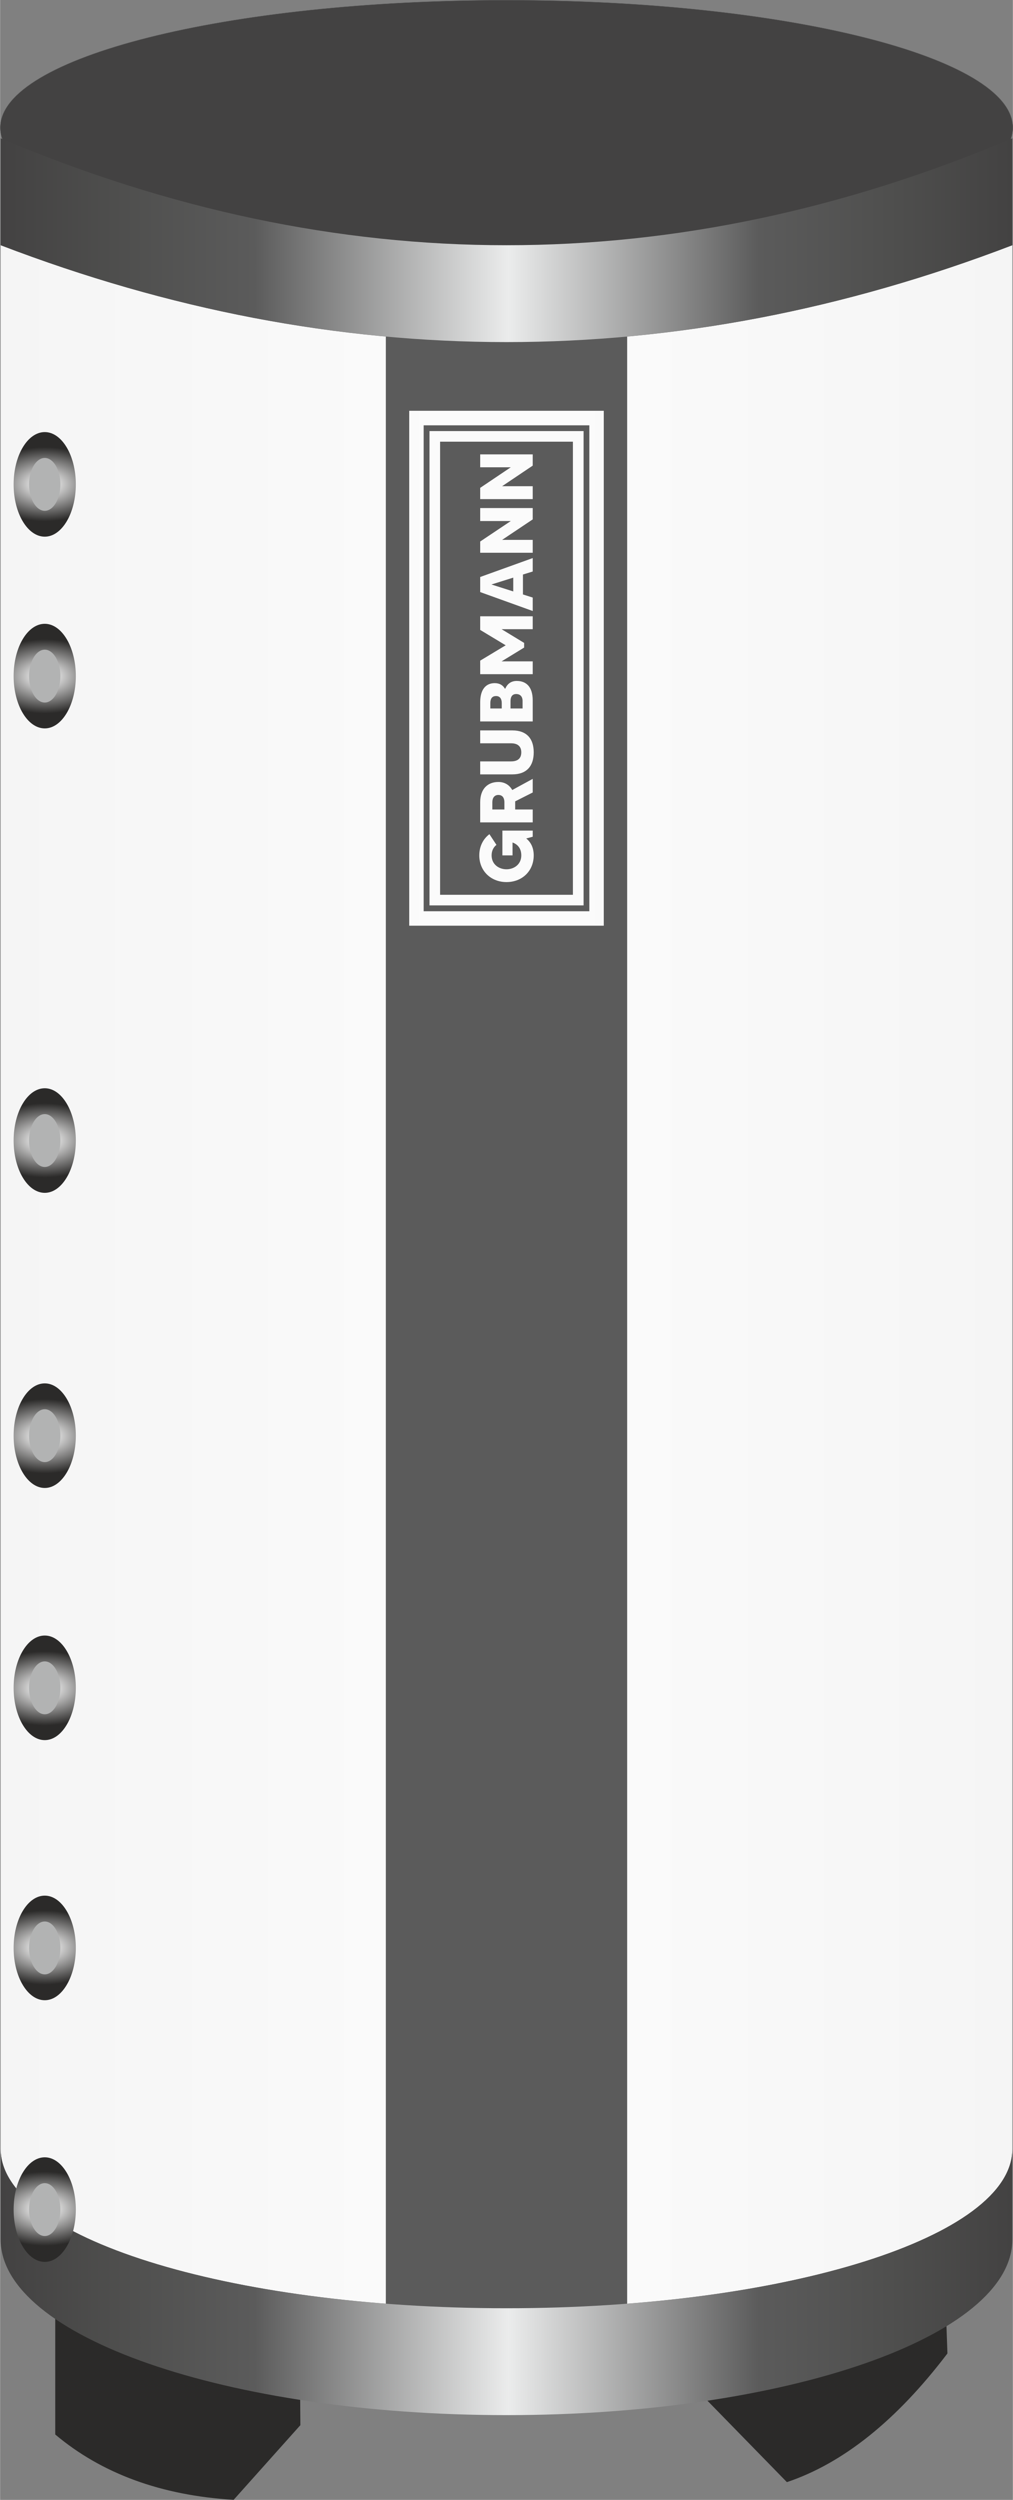
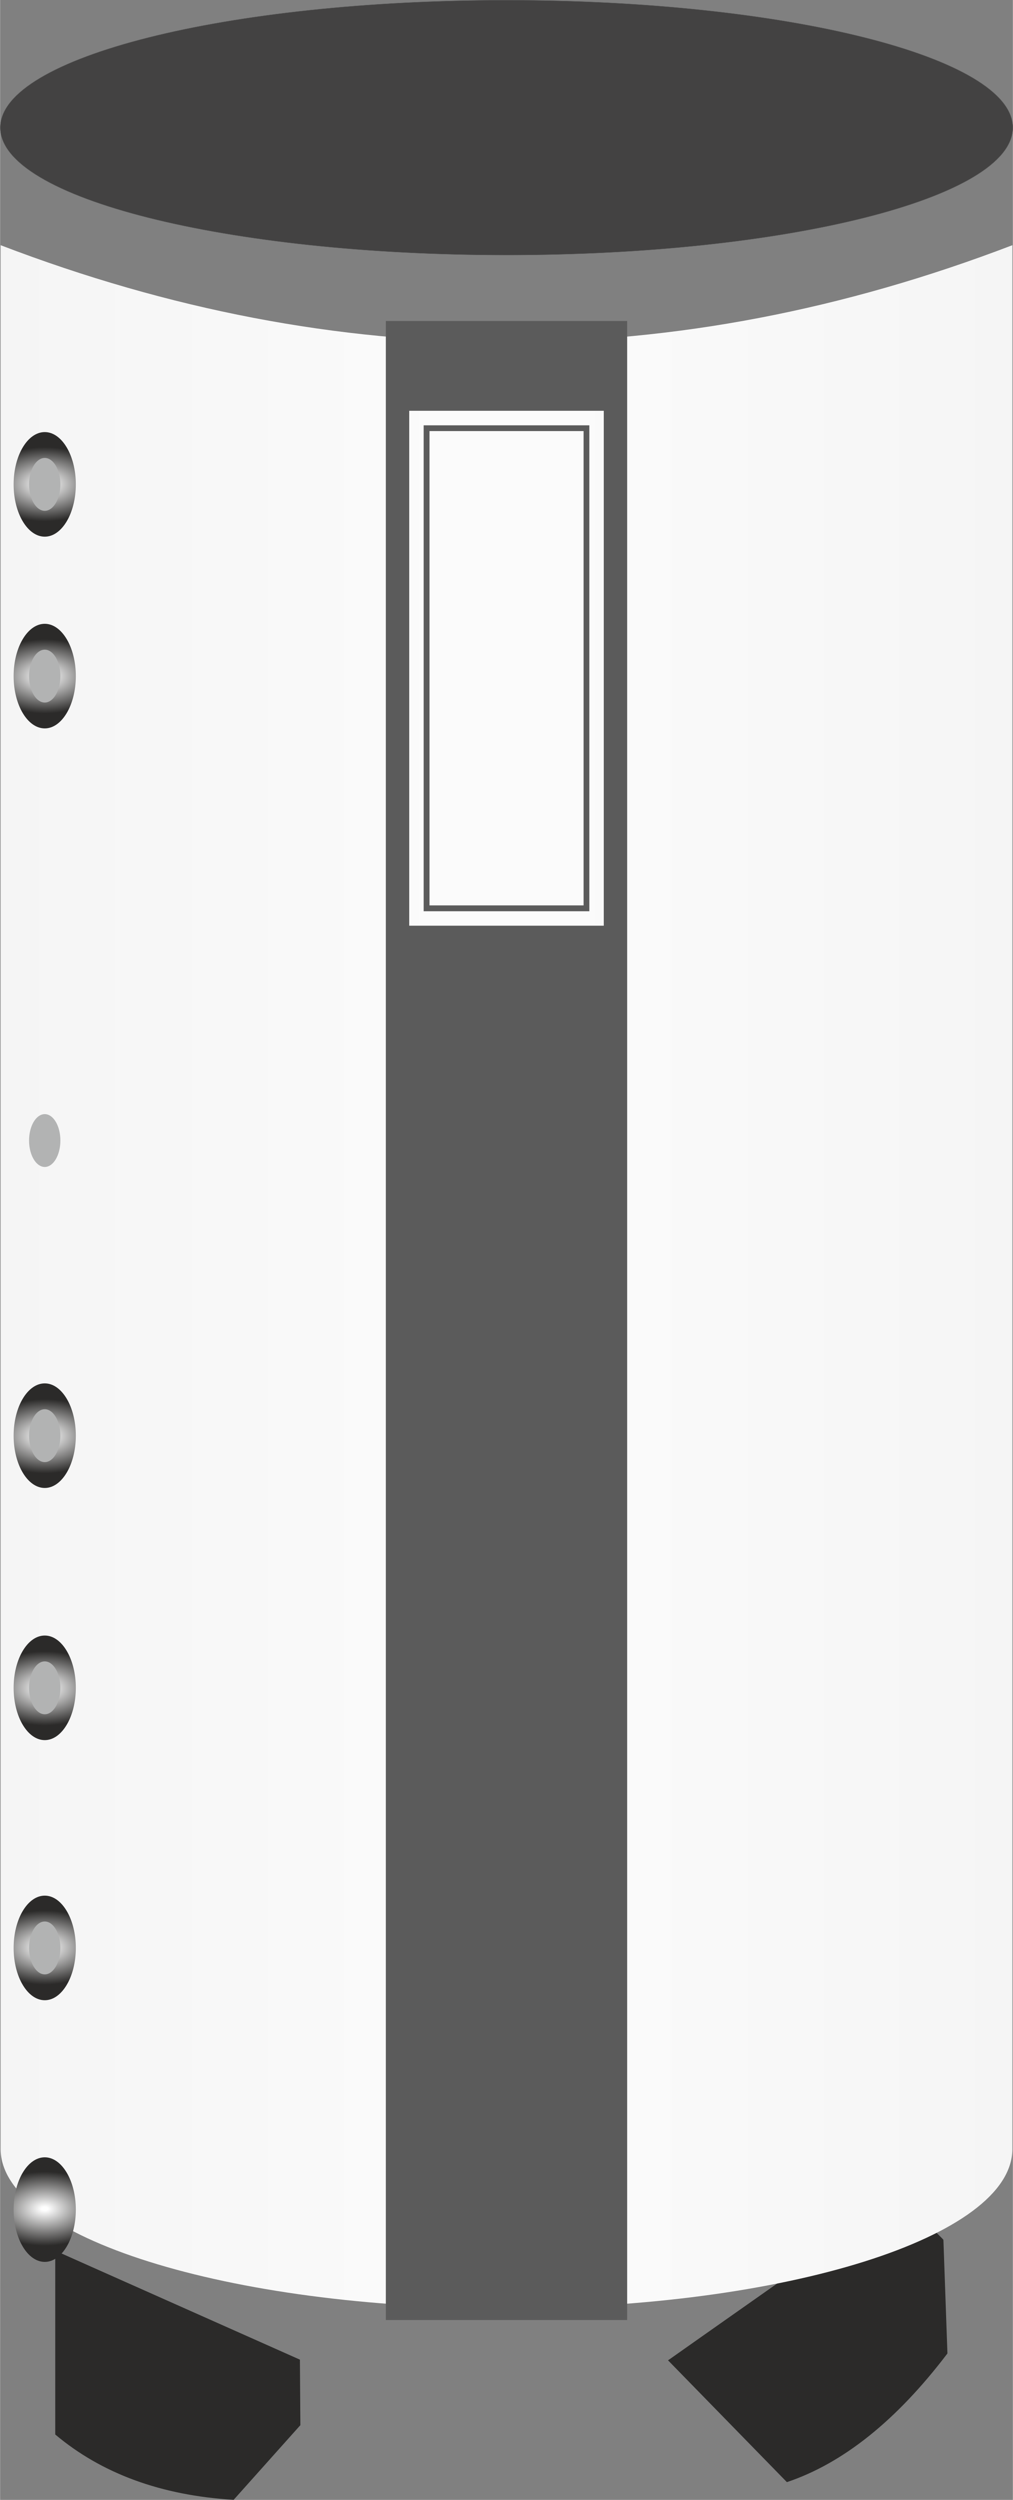
<svg xmlns="http://www.w3.org/2000/svg" xmlns:xlink="http://www.w3.org/1999/xlink" xml:space="preserve" width="3042px" height="7500px" version="1.1" style="shape-rendering:geometricPrecision; text-rendering:geometricPrecision; image-rendering:optimizeQuality; fill-rule:evenodd; clip-rule:evenodd" viewBox="0 0 11088 27343">
  <rect x="0" y="0" width="11088" height="27343" fill="#808080" stroke="none" />
  <defs>
    <style type="text/css">
   
    .str0 {stroke:#2B2A29;stroke-width:8.612}
    .str1 {stroke:#5B5B5B;stroke-width:3.281}
    .fil8 {fill:#B2B3B3}
    .fil4 {fill:#5B5B5B}
    .fil3 {fill:#434242}
    .fil0 {fill:#2B2A29}
    .fil5 {fill:#5B5B5B;fill-rule:nonzero}
    .fil2 {fill:url(#id0)}
    .fil6 {fill:url(#id1)}
    .fil1 {fill:url(#id2)}
    .fil12 {fill:url(#id3)}
    .fil7 {fill:url(#id4)}
    .fil14 {fill:url(#id5)}
    .fil9 {fill:url(#id6)}
    .fil10 {fill:url(#id7)}
    .fil11 {fill:url(#id8)}
    .fil13 {fill:url(#id9)}
   
  </style>
    <linearGradient id="id0" gradientUnits="userSpaceOnUse" x1="6.011" y1="13965.3" x2="11081.8" y2="13965.3">
      <stop offset="0" style="stop-opacity:1; stop-color:whitesmoke" />
      <stop offset="0.302" style="stop-opacity:1; stop-color:#F9F9F9" />
      <stop offset="0.451" style="stop-opacity:1; stop-color:#FBFBFB" />
      <stop offset="0.549" style="stop-opacity:1; stop-color:#FBFBFB" />
      <stop offset="0.702" style="stop-opacity:1; stop-color:#F9F9F9" />
      <stop offset="1" style="stop-opacity:1; stop-color:whitesmoke" />
    </linearGradient>
    <linearGradient id="id1" gradientUnits="userSpaceOnUse" x1="5.994" y1="13965.2" x2="11081.9" y2="13965.2">
      <stop offset="0" style="stop-opacity:1; stop-color:#434242" />
      <stop offset="0.122" style="stop-opacity:1; stop-color:#4F4F4E" />
      <stop offset="0.251" style="stop-opacity:1; stop-color:#5B5B5B" />
      <stop offset="0.502" style="stop-opacity:1; stop-color:#EBECEC" />
      <stop offset="0.749" style="stop-opacity:1; stop-color:#5B5B5B" />
      <stop offset="0.878" style="stop-opacity:1; stop-color:#4F4F4E" />
      <stop offset="1" style="stop-opacity:1; stop-color:#434242" />
    </linearGradient>
    <linearGradient id="id2" gradientUnits="userSpaceOnUse" xlink:href="#id1" x1="5.994" y1="13965.2" x2="11081.9" y2="13965.2">
  </linearGradient>
    <radialGradient id="id3" gradientUnits="userSpaceOnUse" gradientTransform="matrix(13.457 -0 -0 8.001 -6085 -129240)" cx="488.525" cy="18461" r="50.71" fx="488.525" fy="18461">
      <stop offset="0" style="stop-opacity:1; stop-color:#FEFEFE" />
      <stop offset="0.051" style="stop-opacity:1; stop-color:#FEFEFE" />
      <stop offset="1" style="stop-opacity:1; stop-color:#2B2A29" />
    </radialGradient>
    <radialGradient id="id4" gradientUnits="userSpaceOnUse" gradientTransform="matrix(13.456 -0 -0 8 -6085 -37087)" xlink:href="#id3" cx="488.525" cy="5297.86" r="50.71" fx="488.525" fy="5297.86">
  </radialGradient>
    <radialGradient id="id5" gradientUnits="userSpaceOnUse" gradientTransform="matrix(13.456 -0 -0 8 -6085 -169184)" xlink:href="#id3" cx="488.525" cy="24167.9" r="50.71" fx="488.525" fy="24167.9">
  </radialGradient>
    <radialGradient id="id6" gradientUnits="userSpaceOnUse" gradientTransform="matrix(13.457 -0 -0 8.001 -6085 -51771)" xlink:href="#id3" cx="488.525" cy="7395.15" r="50.71" fx="488.525" fy="7395.15">
  </radialGradient>
    <radialGradient id="id7" gradientUnits="userSpaceOnUse" gradientTransform="matrix(13.457 -0 -0 8.001 -6085 -87338)" xlink:href="#id3" cx="488.525" cy="12474.8" r="50.71" fx="488.525" fy="12474.8">
  </radialGradient>
    <radialGradient id="id8" gradientUnits="userSpaceOnUse" gradientTransform="matrix(13.457 -0 -0 8.001 -6085 -109933)" xlink:href="#id3" cx="488.525" cy="15703.3" r="50.71" fx="488.525" fy="15703.3">
  </radialGradient>
    <radialGradient id="id9" gradientUnits="userSpaceOnUse" gradientTransform="matrix(13.456 -0 -0 8 -6085 -149146)" xlink:href="#id3" cx="488.525" cy="21305.9" r="50.71" fx="488.525" fy="21305.9">
  </radialGradient>
  </defs>
  <g id="Layer_x0020_1">
    <g id="_2836988243328">
      <path class="fil0 str0" d="M10323 24499l-465 -467 -2172 1527 -352 248 -15 10 1296 1327c614,-207 1198,-675 1752,-1404l-44 -1241z" />
      <path class="fil0 str0" d="M3283 26524l-5 -712 -2284 -1016 -370 -165 -16 -7 0 2002c509,427 1158,664 1947,712l728 -814z" />
-       <path class="fil1" d="M11082 23506l0 -20824c-3692,1413 -7384,1413 -11076,0l0 20824c0,961 2479,1741 5538,1741 3058,0 5538,-780 5538,-1741z" />
      <path class="fil2" d="M11082 23506l0 -20824c-3692,1413 -7384,1413 -11076,0l0 20824c0,961 2479,1741 5538,1741 3058,0 5538,-780 5538,-1741z" />
      <path class="fil3 str1" d="M5544 2c3061,0 5543,624 5543,1394 0,770 -2482,1394 -5543,1394 -3061,0 -5542,-624 -5542,-1394 0,-770 2481,-1394 5542,-1394z" />
      <path class="fil4" d="M4223 3511l2642 0 0 21865 -2642 0 0 -21865zm256 6580l0 -5598 2130 0 0 5632 -2130 0 0 -34z" />
      <g>
        <path class="fil5" d="M4637 9935l0 -5283 1814 0 0 5315 -1814 0 0 -32zm64 -2626l0 2594 1687 0 0 -5188 -1687 0 0 2594z" />
-         <path class="fil4" d="M4817 9787l0 -2478 0 -2478 1454 0 0 2478 0 2478 -1454 0zm682 -431l111 0 0 -141c54,19 96,63 96,141 0,100 -81,152 -162,152 -82,0 -163,-52 -163,-152 0,-51 21,-90 53,-115l-77 -117c-69,52 -111,134 -111,232 0,171 128,292 298,292 171,0 298,-121 298,-292 0,-83 -31,-144 -82,-185l71 -19 0 -67 -332 0 0 271zm332 -837l-224 122c-31,-55 -83,-88 -152,-88 -115,0 -199,74 -199,221l0 221 575 0 0 -141 -192 0 0 -80c0,-4 0,-6 0,-9l192 -97 0 -149zm-442 335l0 -80c0,-47 23,-79 66,-79 49,0 66,38 66,79l0 80 -132 0zm-133 -724l338 0c76,0 112,37 112,99 0,63 -36,99 -112,99l-338 0 0 142 352 0c157,0 234,-91 234,-241 0,-150 -77,-240 -234,-240l-352 0 0 141zm274 -597l-3 0c-23,-39 -59,-61 -112,-61 -98,0 -159,70 -159,209l0 210 575 0 0 -231c0,-150 -73,-212 -175,-212 -60,0 -102,30 -126,85zm-163 156c0,-49 21,-76 63,-76 37,0 62,25 62,76l0 60 -125 0 0 -60zm353 -22l0 82 -132 0 0 -82c0,-50 23,-76 62,-76 40,0 70,24 70,76zm-464 -777l279 168 -279 168 0 148 575 0 0 -140 -341 0 247 -151 0 -51 -247 -150 341 0 0 -141 -575 0 0 149zm575 -639l0 -147 -575 207 0 165 575 207 0 -147 -107 -34 0 -218 107 -33zm-213 218l-239 -76 239 -75 0 151zm-362 -770l335 0 -335 224 0 123 575 0 0 -141 -335 0 335 -224 0 -124 -575 0 0 142zm0 -588l335 0 -335 225 0 123 575 0 0 -141 -335 0 335 -225 0 -123 -575 0 0 141z" />
      </g>
-       <path class="fil6" d="M11082 24495l0 -989c0,961 -2480,1741 -5538,1741 -3059,0 -5538,-780 -5538,-1741l0 989c0,1061 2479,1921 5538,1921 3058,0 5538,-860 5538,-1921zm0 -21813l0 -1169c-3692,1559 -7384,1559 -11076,0l0 1169c3692,1413 7384,1413 11076,0z" />
      <path class="fil7" d="M489 4726c187,0 340,256 340,572 0,316 -153,572 -340,572 -188,0 -341,-256 -341,-572 0,-316 153,-572 341,-572l0 0z" />
      <path class="fil8" d="M489 5009c94,0 171,129 171,289 0,159 -77,289 -171,289 -95,0 -172,-130 -172,-289 0,-160 77,-289 172,-289z" />
      <path class="fil9" d="M489 6823c187,0 340,256 340,572 0,316 -153,572 -340,572 -188,0 -341,-256 -341,-572 0,-316 153,-572 341,-572l0 0z" />
      <path class="fil8" d="M489 7106c94,0 171,130 171,289 0,160 -77,289 -171,289 -95,0 -172,-129 -172,-289 0,-159 77,-289 172,-289z" />
-       <path class="fil10" d="M489 11903c187,0 340,256 340,572 0,316 -153,572 -340,572 -188,0 -341,-256 -341,-572 0,-316 153,-572 341,-572z" />
      <path class="fil8" d="M489 12186c94,0 171,129 171,289 0,159 -77,289 -171,289 -95,0 -172,-130 -172,-289 0,-160 77,-289 172,-289z" />
      <path class="fil11" d="M489 15131c187,0 340,256 340,572 0,316 -153,572 -340,572 -188,0 -341,-256 -341,-572 0,-316 153,-572 341,-572l0 0z" />
      <path class="fil8" d="M489 15414c94,0 171,130 171,289 0,160 -77,289 -171,289 -95,0 -172,-129 -172,-289 0,-159 77,-289 172,-289z" />
      <path class="fil12" d="M489 17889c187,0 340,256 340,572 0,316 -153,572 -340,572 -188,0 -341,-256 -341,-572 0,-316 153,-572 341,-572l0 0z" />
      <path class="fil8" d="M489 18172c94,0 171,130 171,289 0,160 -77,289 -171,289 -95,0 -172,-129 -172,-289 0,-159 77,-289 172,-289z" />
      <path class="fil13" d="M489 20734c187,0 340,256 340,572 0,316 -153,572 -340,572 -188,0 -341,-256 -341,-572 0,-316 153,-572 341,-572l0 0z" />
      <path class="fil8" d="M489 21017c94,0 171,129 171,289 0,159 -77,289 -171,289 -95,0 -172,-130 -172,-289 0,-160 77,-289 172,-289z" />
      <path class="fil14" d="M489 23596c187,0 340,256 340,572 0,316 -153,572 -340,572 -188,0 -341,-256 -341,-572 0,-316 153,-572 341,-572l0 0z" />
-       <path class="fil8" d="M489 23879c94,0 171,129 171,289 0,159 -77,289 -171,289 -95,0 -172,-130 -172,-289 0,-160 77,-289 172,-289z" />
    </g>
  </g>
</svg>